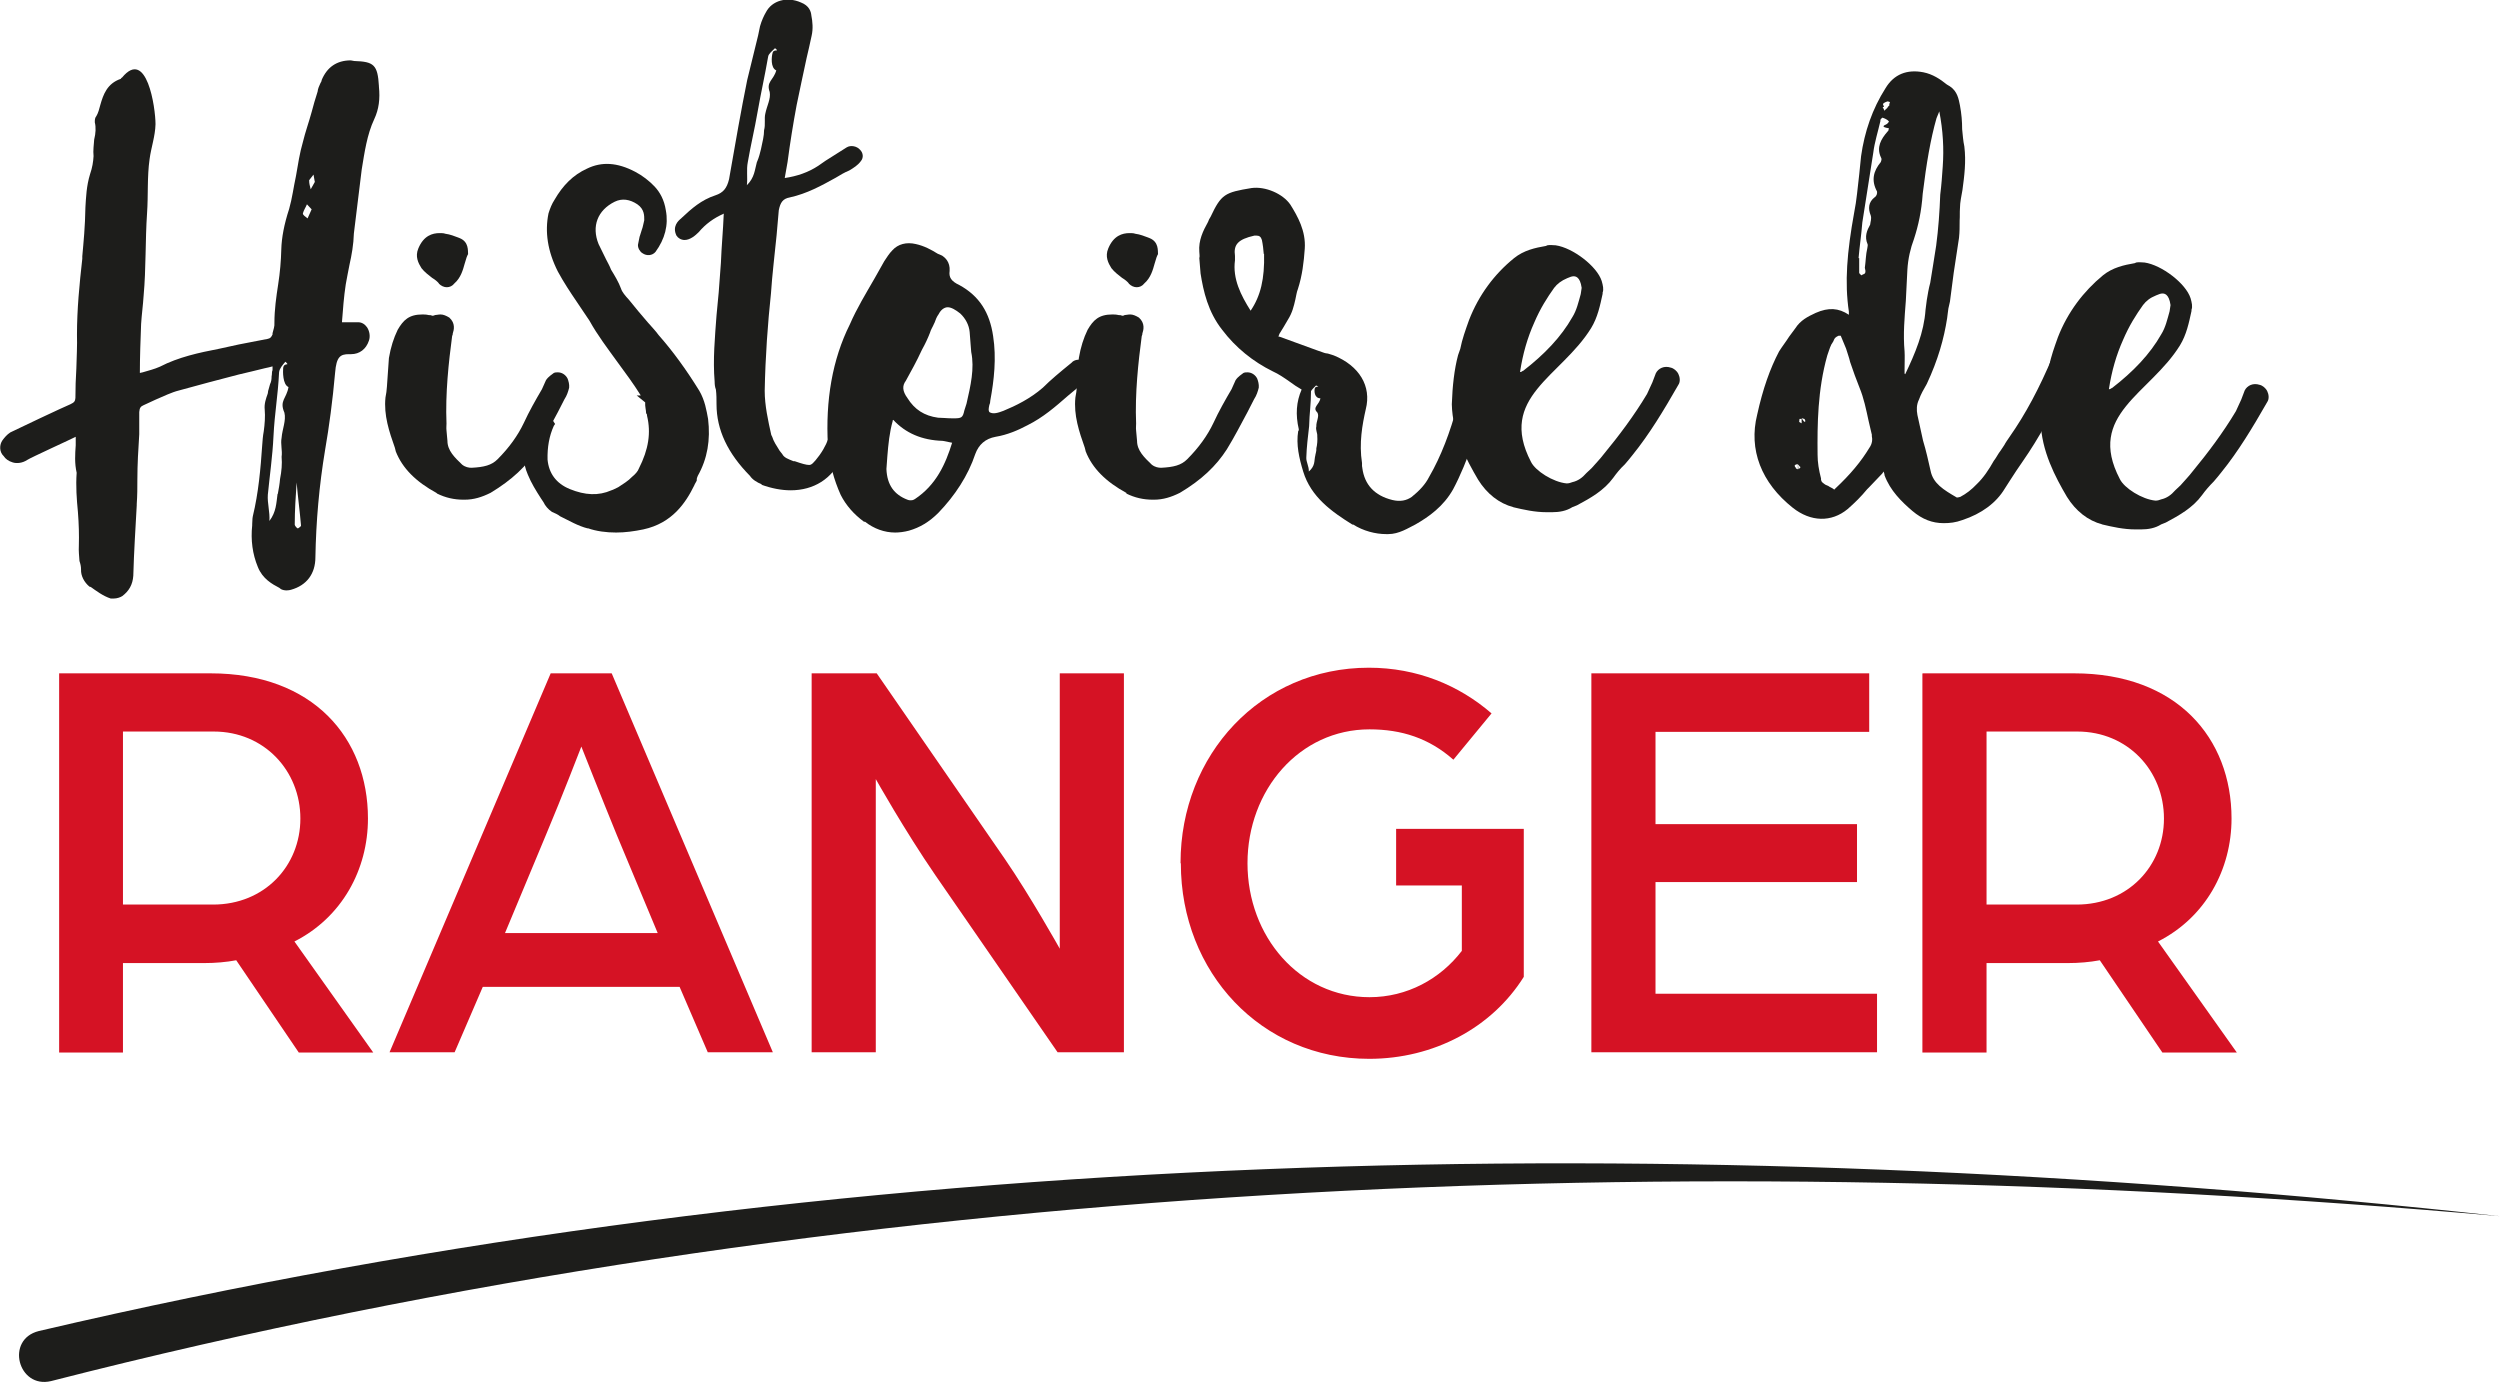
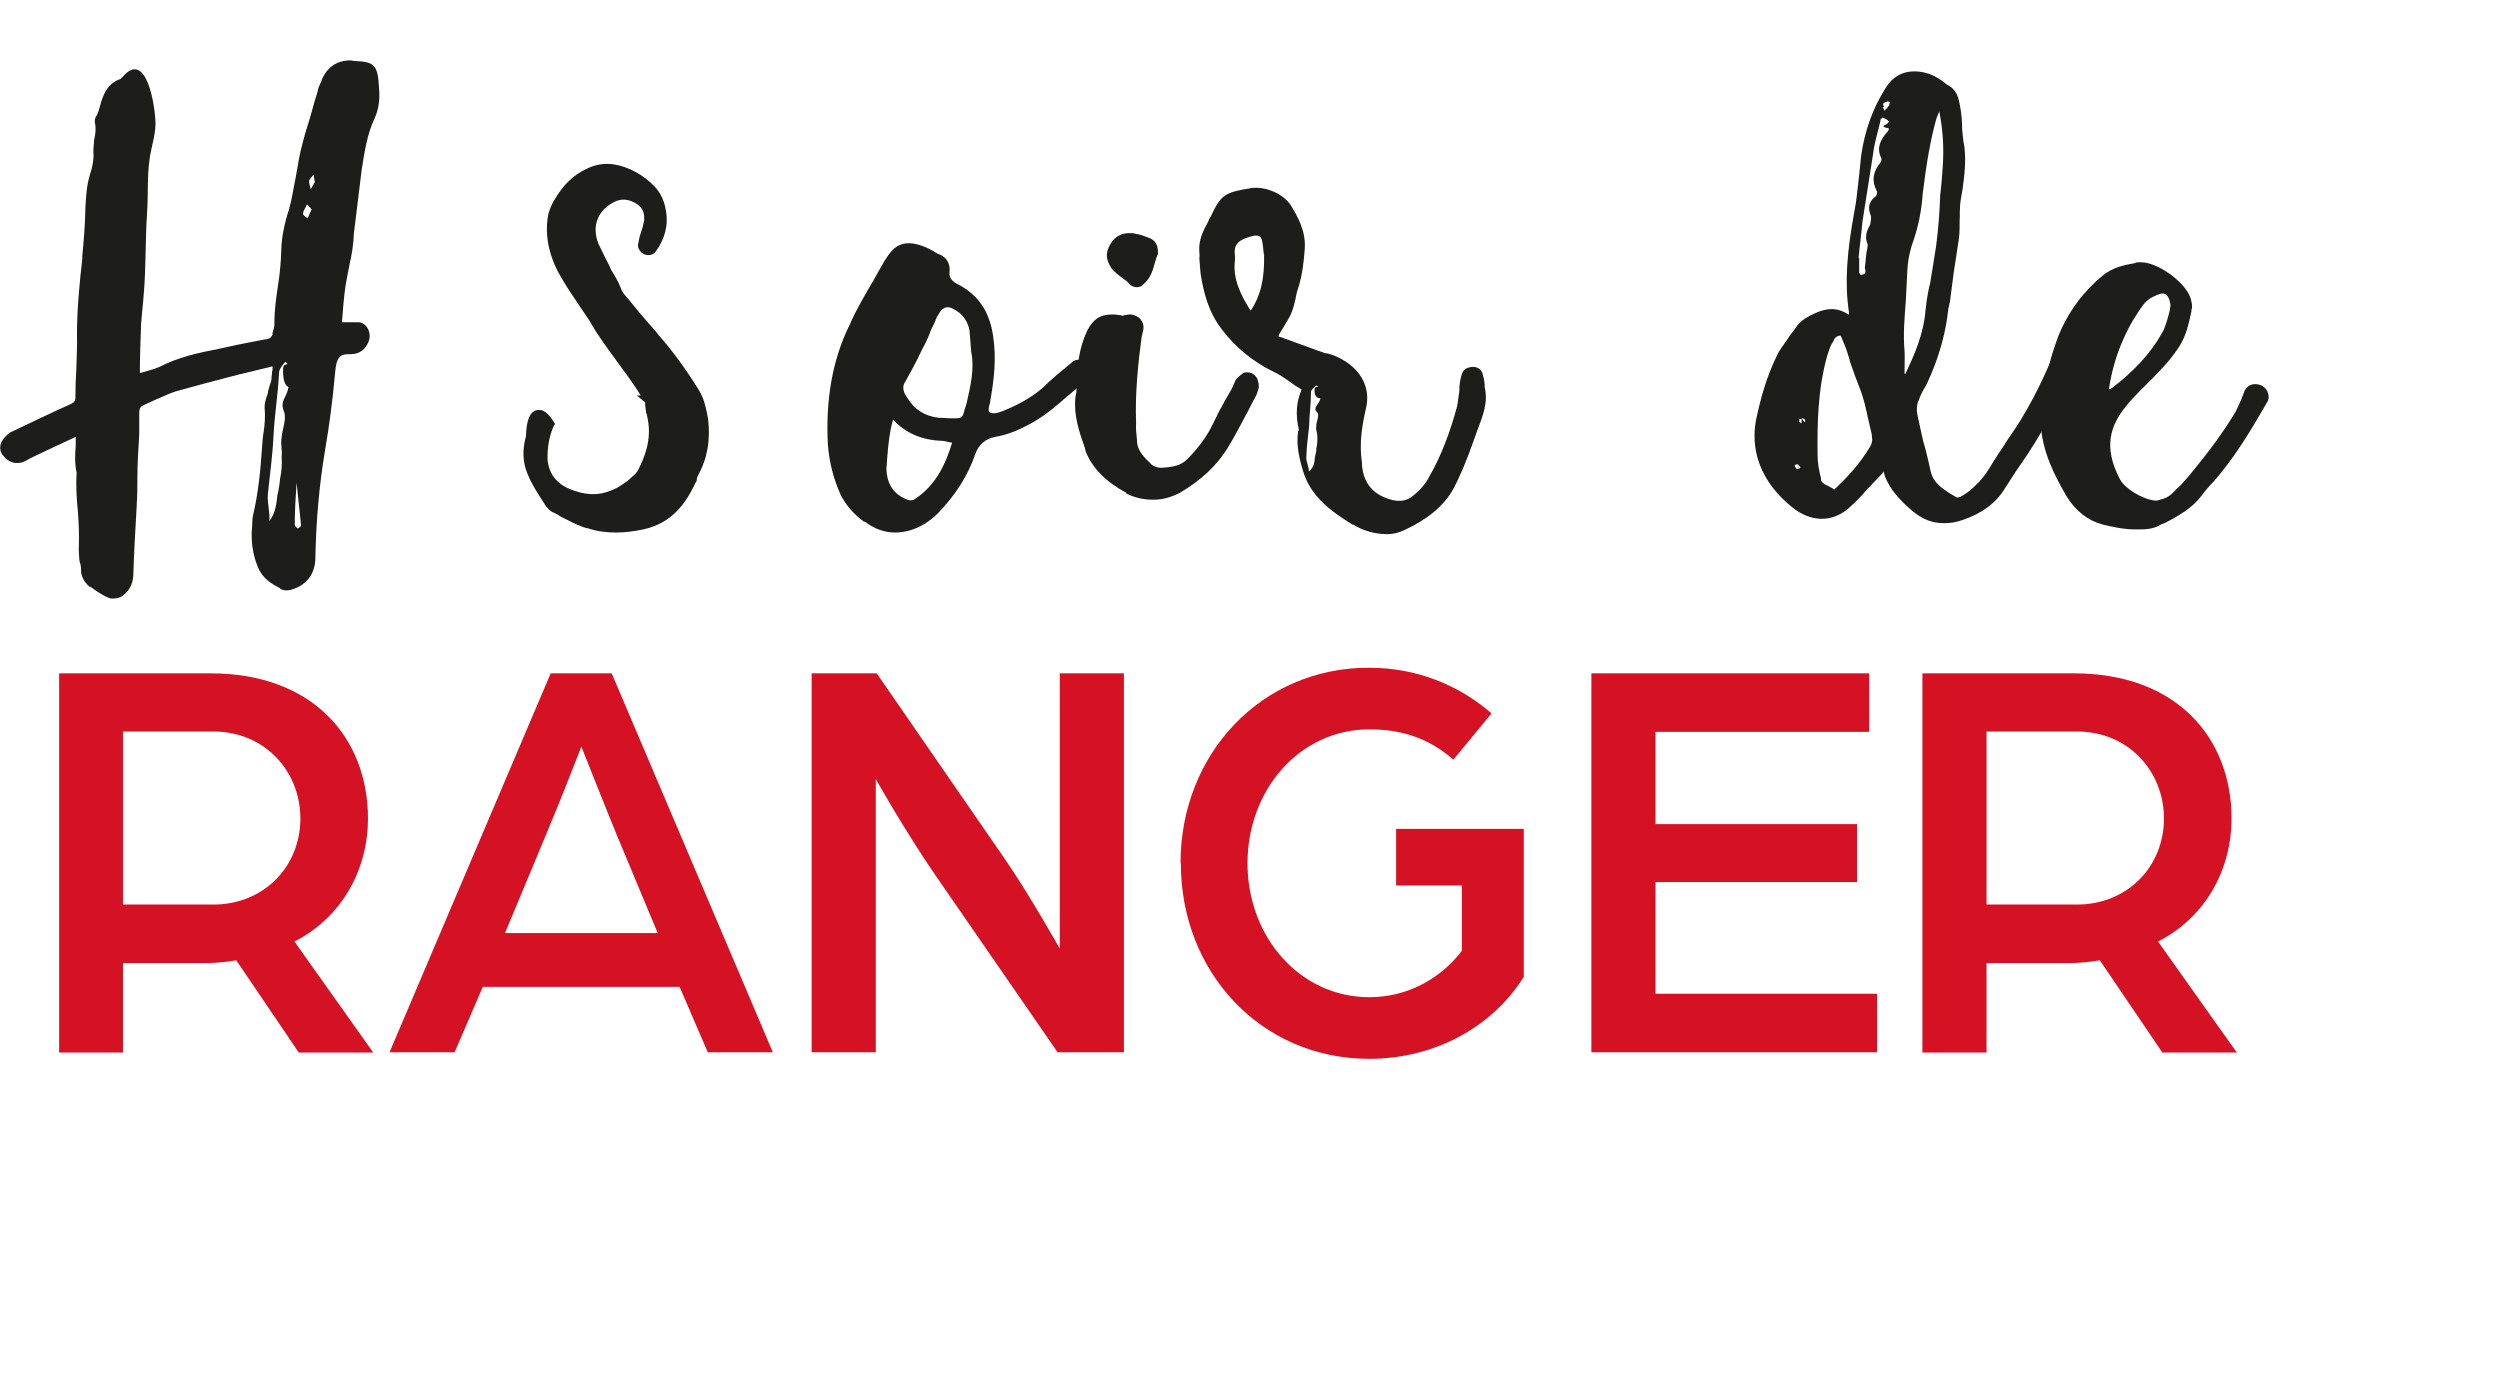
<svg xmlns="http://www.w3.org/2000/svg" id="Calque_2" viewBox="0 0 79.9 44.17">
  <g id="Calque_3_-_copie">
    <path d="M2.86,18.75c-.17-.14-.28-.35-.27-.55,0-.1-.02-.18-.05-.27-.01-.16-.03-.31-.02-.49.01-.35,0-.69-.03-1.08-.04-.41-.07-.82-.04-1.25-.07-.31-.05-.59-.03-.88,0-.08,0-.18,0-.27-.11.06-1.45.67-1.55.74-.15.1-.33.12-.46.08-.14-.04-.24-.12-.29-.2-.15-.14-.14-.37-.04-.51.06-.08.14-.18.25-.25.24-.12,1.68-.8,1.92-.9.13-.06.15-.1.16-.2,0-.31.01-.63.03-.94.01-.37.03-.74.02-1.08,0-.82.08-1.63.17-2.43v-.08c.04-.45.09-.94.1-1.57.02-.31.03-.67.15-1.06.07-.2.1-.39.11-.57-.02-.18.01-.37.02-.53.05-.2.06-.39.02-.55,0-.08,0-.14.05-.2.06-.1.09-.22.13-.37.09-.31.21-.67.65-.82,0,0,.02-.04.04-.04.79-.96,1.07.96,1.07,1.49-.01.39-.14.74-.19,1.12-.08.57-.04,1.14-.08,1.72-.06.88-.03,1.76-.11,2.64-.02.31-.06.59-.08.9-.02.53-.04,1.06-.04,1.57l.09-.02c.2-.06.37-.1.55-.18.6-.31,1.26-.45,1.88-.57l.64-.14.93-.18c.09-.02.11-.06.15-.14v-.04c.03-.12.07-.22.06-.33,0-.43.06-.84.12-1.23s.09-.74.1-1.12c.01-.37.09-.8.25-1.29.1-.35.14-.69.22-1.06.06-.35.12-.74.22-1.08.08-.33.19-.63.28-.96.05-.2.12-.43.19-.65.01-.1.05-.18.09-.27.02-.04.04-.06.04-.1.17-.41.48-.63.93-.63l.11.02c.63.02.75.12.79.8v.02c.04.39,0,.72-.15,1.04-.23.49-.31,1.06-.4,1.61-.09.71-.17,1.39-.25,2.04-.01.35-.07.69-.14,1-.05.23-.08.43-.12.63-.06.39-.09.8-.12,1.19v.02h.52c.11,0,.21.06.28.16.08.12.11.29.06.43-.09.27-.3.43-.57.43h-.07c-.27,0-.4.08-.44.59-.08.9-.19,1.72-.32,2.47-.19,1.14-.29,2.29-.31,3.43,0,.53-.28.9-.78,1.04-.07.02-.2.04-.32-.02l-.05-.04c-.23-.12-.54-.29-.69-.67-.17-.41-.23-.86-.18-1.33v-.04c.01-.08,0-.16.02-.25.18-.74.25-1.53.3-2.27.01-.14.02-.29.05-.45.03-.22.05-.47.03-.69-.02-.18.04-.35.09-.49.02-.04.01-.1.03-.14l.05-.18c.04-.08.05-.16.05-.25.02-.08,0-.14.03-.2v-.12c-.08.02-.14.04-.25.06-.26.06-.55.14-.83.2-.61.16-1.27.33-1.91.51-.24.06-.48.18-.74.29l-.39.18c-.09.04-.13.08-.14.22v.71c-.03.47-.06.96-.06,1.45,0,.25,0,.49-.02.78v.04c-.04.74-.09,1.49-.11,2.25-.02.29-.14.49-.35.65-.06.04-.17.08-.28.08h-.09c-.25-.08-.47-.25-.64-.37ZM8.88,15.78c.03-.16.06-.33.07-.47.05-.25.07-.49.05-.71.03-.2-.04-.41,0-.61.02-.27.15-.55.09-.8-.17-.39.07-.45.13-.82-.19-.08-.18-.51-.17-.61.03-.2.24-.04.07-.2-.08.1-.18.2-.2.33-.04.8-.14,1.27-.18,2.06-.03.63-.12,1.25-.18,1.86-.02.27.07.55.05.84.22-.29.22-.57.26-.86ZM9.62,16.79c-.04-.47-.1-.9-.14-1.37-.03.43-.06.9-.06,1.35,0,.02.05.1.1.12.02-.02.11-.06.1-.1ZM9.96,6.69l-.15-.16c-.04.1-.1.18-.13.29,0,.06.08.1.15.16l.13-.29ZM10.06,5.81l-.04-.23-.14.18c0,.1.02.18.05.29l.14-.25Z" style="fill:#1d1d1b; stroke-width:0px;" />
-     <path d="M13.96,15.76c-.68-.37-1.1-.8-1.31-1.33l-.03-.12c-.18-.51-.36-1.04-.3-1.61.05-.22.05-.47.07-.69l.04-.57c.06-.35.15-.63.28-.9.18-.31.36-.49.79-.49.04,0,.13,0,.2.02.04,0,.07,0,.11.02h.02s.04,0,.07-.02c.04,0,.11-.02.18-.02.09,0,.18.04.28.1.2.18.15.39.11.51,0,.02,0,.04-.02.08-.11.84-.22,1.82-.18,2.8,0,.06-.01.14,0,.22l.03.33c0,.31.23.53.47.76.1.08.21.1.3.1.4-.02.64-.08.83-.27.37-.37.65-.76.84-1.16.17-.37.38-.74.58-1.08l.13-.29c.08-.12.19-.18.25-.23.04-.02.09-.02.13-.02.13,0,.25.08.31.2.03.08.06.18.05.29-.03.12-.07.25-.15.37l-.21.41c-.21.39-.42.8-.66,1.19-.33.53-.81.98-1.49,1.39-.28.14-.54.22-.83.22h-.04c-.29,0-.57-.06-.85-.2ZM14.03,9.06c-.05-.06-.12-.12-.22-.18-.1-.08-.24-.18-.34-.31-.1-.16-.21-.37-.1-.63.17-.41.45-.49.68-.49.07,0,.13,0,.18.02.16.02.3.08.41.12l.05.02c.3.12.26.41.27.51,0,.02-.02.02-.02.04-.04.08-.05.16-.09.27-.05.18-.12.45-.33.63-.06.08-.15.12-.24.12s-.18-.04-.26-.12Z" style="fill:#1d1d1b; stroke-width:0px;" />
    <path d="M18.79,16.89c-.32-.08-.6-.25-.89-.39-.07-.06-.17-.1-.26-.14-.12-.08-.22-.2-.27-.31l-.08-.12c-.16-.25-.31-.49-.42-.76-.17-.39-.18-.8-.06-1.23.01-.39.08-.84.42-.84.2,0,.35.2.46.37l.05.08-.04.06c-.15.33-.21.69-.2,1.08.04.43.27.76.71.94.49.2.92.22,1.33.04.07-.02.13-.06.22-.1.15-.1.32-.2.44-.33.1-.08.19-.18.22-.27.31-.61.39-1.14.26-1.68,0-.02,0-.06-.03-.08,0-.1-.04-.22-.03-.35l-.27-.22h.13c-.23-.37-.49-.72-.74-1.06-.31-.43-.64-.86-.9-1.33l-.41-.61c-.21-.31-.41-.61-.6-.96-.33-.65-.42-1.27-.3-1.86.05-.16.11-.31.19-.43.27-.47.6-.8,1.04-1,.47-.23.97-.2,1.54.1.23.12.45.29.62.47.17.18.31.43.36.76.09.47-.03.92-.33,1.33-.1.12-.28.14-.42.04-.07-.04-.15-.16-.14-.27l.05-.25.02-.06.05-.16c.04-.1.05-.2.08-.31,0-.14.01-.35-.22-.51-.24-.16-.49-.2-.73-.08-.54.27-.74.78-.51,1.35l.24.49c.05.1.11.2.16.33.11.18.24.39.32.61.03.1.13.22.25.35.2.25.4.49.6.72.12.14.25.27.35.41.45.51.88,1.1,1.3,1.78.18.31.23.63.28.9.08.67-.02,1.27-.33,1.82-.02.04-.04.1-.03.14-.02.06-.06.1-.08.16-.27.55-.7,1.21-1.63,1.41-.29.06-.58.1-.87.1-.31,0-.63-.04-.91-.14Z" style="fill:#1d1d1b; stroke-width:0px;" />
-     <path d="M24.35,15.48c-.16-.06-.31-.16-.38-.27-.71-.72-1.07-1.47-1.07-2.29,0-.16,0-.31-.02-.47-.03-.08-.04-.16-.04-.25-.06-.71.01-1.43.06-2.12l.07-.74.07-.94c.02-.53.07-1.04.09-1.55,0-.02.02-.02.02-.02h-.02c-.32.14-.58.33-.8.59-.1.1-.27.25-.45.25-.11,0-.21-.06-.26-.14-.14-.29.05-.47.15-.55l.02-.02c.31-.29.62-.57,1.08-.72.24-.08.36-.22.43-.51.21-1.21.39-2.23.58-3.17l.35-1.43.06-.29c.05-.18.13-.35.19-.45.19-.37.67-.51,1.12-.31.26.1.32.29.33.41.04.2.06.43.01.65-.05.25-.11.49-.16.71-.11.49-.21,1-.32,1.51-.11.59-.21,1.21-.29,1.82l-.09.51c.4-.06.75-.18,1.07-.39l.23-.16.68-.43c.13-.08.33-.04.43.08.1.1.11.25.03.35-.1.14-.23.22-.38.31-.15.06-.28.14-.43.23-.45.25-.92.51-1.47.63-.22.04-.3.16-.35.41l-.07.8c-.06.61-.14,1.25-.18,1.86-.1.94-.18,2.02-.2,3.11,0,.47.11.96.21,1.41l.03.06c.04.14.14.29.24.45l.08.1c.06.12.19.16.36.23h.04c.23.08.37.12.46.12.07,0,.13-.04.33-.31.18-.25.27-.47.34-.69l.16-.45c.11-.27.47-1,.52-1.29.03-.18.27-.29.45-.2.14.06.22.18.23.29,0,.08,0,.16-.04.29-.07.25-.45,1-.54,1.29-.06.14-.11.31-.21.45-.08.1-.14.22-.19.35l-.02.06c-.3.65-.88,1.02-1.62,1.02-.29,0-.61-.06-.94-.18ZM24.2,5.16c.06-.14.09-.27.12-.39.05-.23.1-.43.1-.61.05-.18,0-.37.04-.53.05-.25.18-.47.14-.69-.12-.33.12-.37.21-.69-.19-.08-.15-.45-.12-.55.03-.16.25-.02.08-.16-.08.08-.21.18-.22.27-.12.69-.22,1.1-.34,1.78-.09.53-.22,1.06-.31,1.59-.05.25,0,.49-.03.74.25-.25.25-.49.32-.74Z" style="fill:#1d1d1b; stroke-width:0px;" />
    <path d="M27.62,16.68c-.34-.25-.58-.53-.75-.86-.22-.49-.36-1-.41-1.59-.08-1.43.14-2.74.7-3.86.22-.51.52-1,.79-1.47l.31-.55c.08-.12.16-.25.26-.35.18-.2.45-.27.75-.2.27.06.49.18.7.31l.14.06c.09.06.26.2.24.49-.03.2.05.33.31.45.64.35.97.88,1.08,1.63.11.71.03,1.41-.09,2.06,0,.04-.01.1-.03.14-.03.14-.03.18,0,.23.12.08.29.02.45-.04.39-.16.86-.39,1.26-.74.25-.25.54-.49.92-.8.08-.1.24-.1.31-.1.11,0,.23.04.28.1.07.06.1.14.09.22-.01.1-.03.22-.13.31-.23.16-.46.35-.67.53-.4.35-.79.69-1.29.94-.3.16-.65.31-1.02.37-.33.06-.54.25-.65.55-.23.69-.65,1.33-1.18,1.88-.29.29-.59.47-.94.57-.15.04-.31.06-.44.06-.34,0-.68-.12-.97-.35ZM29.24,15.95c.68-.45.98-1.12,1.19-1.8l-.3-.06c-.67-.02-1.19-.25-1.58-.67-.02,0-.02.02-.02.04-.1.35-.14.74-.17,1.12l-.03.41c.02.51.25.82.67.98.05.02.09.02.11.02s.07,0,.13-.04ZM30.48,13.37c.25,0,.29-.02.34-.25l.07-.22c.13-.57.26-1.12.15-1.65l-.02-.25-.03-.39c-.02-.22-.13-.43-.3-.59-.15-.12-.29-.2-.4-.2s-.22.08-.29.22c-.06.08-.1.18-.13.27l-.02.04c-.04.1-.1.18-.13.29-.07.18-.15.35-.25.53l-.02.04c-.15.33-.33.65-.5.96-.12.16-.11.33.05.55.23.37.54.57.98.63.13,0,.29.02.45.02h.07Z" style="fill:#1d1d1b; stroke-width:0px;" />
    <path d="M36.01,15.76c-.68-.37-1.1-.8-1.31-1.33l-.03-.12c-.18-.51-.36-1.04-.3-1.61.05-.22.05-.47.07-.69l.04-.57c.06-.35.15-.63.28-.9.18-.31.36-.49.79-.49.04,0,.13,0,.2.02.04,0,.07,0,.11.02h.02s.04,0,.06-.02c.04,0,.11-.02.18-.02.09,0,.18.04.28.1.2.18.15.39.11.51,0,.02,0,.04-.02.08-.11.84-.22,1.82-.18,2.8,0,.06-.01.14,0,.22l.03.33c0,.31.23.53.47.76.1.08.21.1.3.1.4-.02.64-.08.83-.27.37-.37.65-.76.84-1.16.17-.37.38-.74.58-1.08l.13-.29c.08-.12.19-.18.25-.23.04-.02.09-.02.13-.02.13,0,.25.08.31.2.03.08.06.18.05.29-.03.12-.07.25-.15.37l-.21.41c-.21.39-.42.8-.66,1.19-.34.53-.81.98-1.5,1.39-.28.14-.54.22-.83.22h-.04c-.29,0-.57-.06-.85-.2ZM36.08,9.06c-.05-.06-.12-.12-.22-.18-.1-.08-.24-.18-.34-.31-.1-.16-.21-.37-.1-.63.17-.41.45-.49.68-.49.07,0,.13,0,.18.02.16.02.3.08.41.12l.05.02c.3.12.26.41.27.51,0,.02-.02.02-.02.04-.04.08-.05.16-.09.27-.05.18-.12.45-.33.63-.06.08-.15.12-.24.12s-.18-.04-.26-.12Z" style="fill:#1d1d1b; stroke-width:0px;" />
    <path d="M43.23,16.77c-.66-.41-1.33-.88-1.58-1.7-.13-.43-.23-.86-.16-1.29.02-.02.02-.04.02-.06-.11-.47-.08-.88.09-1.27-.14-.08-.26-.16-.38-.25-.17-.12-.36-.25-.54-.33-.63-.31-1.19-.76-1.62-1.33-.45-.57-.6-1.23-.69-1.8l-.04-.49c.02-.06,0-.14,0-.2-.03-.37.12-.67.28-.96.02-.06.04-.1.08-.16.34-.72.45-.78,1.31-.92.44-.06,1,.18,1.24.53.23.37.5.84.46,1.41-.03.43-.08.86-.22,1.29-.04.1-.05.2-.08.33-.05.22-.1.43-.24.65-.08.14-.18.31-.27.45-.02.04-.02.08-.04.08.02,0,.05.02.07.02l1.18.43.23.08s.07.02.11.02l.19.06c.81.33,1.21.98,1.02,1.72-.11.49-.22,1.08-.12,1.72v.1s.01.04.01.06c.07.53.39.88.96,1.02.25.06.45.02.62-.1.25-.2.44-.41.55-.63.39-.67.68-1.45.9-2.27.03-.14.04-.31.07-.47,0-.1,0-.18.02-.29s.03-.2.08-.31c.06-.14.23-.2.41-.18.07.02.23.08.25.29.03.08.04.16.05.27v.08c.12.51-.07.94-.23,1.37l-.11.31c-.23.65-.44,1.16-.67,1.59-.31.55-.78.88-1.2,1.12-.24.12-.53.31-.87.31h-.07c-.34,0-.73-.1-1.06-.31ZM40.39,8.12c-.01-.14-.03-.31-.06-.45-.03-.1-.08-.14-.17-.14h-.07c-.53.12-.67.29-.62.65,0,.04,0,.1,0,.14-.08.59.19,1.12.5,1.61.32-.47.45-1.02.43-1.82ZM42.03,14.6c.01-.1.05-.18.04-.27.03-.12.04-.27.03-.39.01-.1-.06-.2-.03-.31-.01-.16.11-.33.03-.45-.17-.16.07-.25.1-.45-.2,0-.2-.25-.18-.31.01-.1.22-.04.04-.1-.06.06-.14.14-.16.18,0,.43-.05.69-.06,1.12-.04.35-.08.67-.09,1-.01.14.09.29.08.45.21-.18.17-.35.2-.49Z" style="fill:#1d1d1b; stroke-width:0px;" />
-     <path d="M48.37,16.21c-.46-.12-.85-.43-1.13-.88-.37-.63-.82-1.47-.84-2.41.02-.59.08-1.12.2-1.57l.07-.2c.06-.31.17-.61.28-.92.31-.8.81-1.47,1.44-1.98.31-.25.67-.33,1.02-.39l.04-.02c.09-.02.18,0,.27,0,.55.08,1.32.67,1.47,1.14.04.14.07.27.03.37v.04c-.08.37-.16.76-.37,1.1-.96,1.55-2.99,2.21-1.92,4.27.14.29.71.65,1.14.69.07,0,.13-.02.18-.04.18-.04.32-.14.45-.29l.17-.16c.12-.14.27-.29.39-.45.47-.57.97-1.23,1.38-1.92l.17-.37c.04-.1.07-.18.11-.29.08-.16.27-.25.48-.18.09.02.19.1.24.2.05.1.07.25,0,.35-.47.82-.92,1.57-1.47,2.25-.08.1-.16.2-.24.29-.15.14-.27.29-.37.43-.3.41-.73.65-1.16.88l-.15.06c-.19.12-.41.16-.64.16h-.18c-.38,0-.73-.08-1.07-.16ZM48.67,11.86c.69-.53,1.23-1.1,1.58-1.72.14-.22.2-.49.27-.74l.03-.2c-.05-.37-.21-.37-.26-.37s-.11.02-.2.06c-.19.08-.32.18-.42.31-.22.31-.44.65-.64,1.12-.21.47-.36.98-.45,1.57.04,0,.07-.02.09-.04Z" style="fill:#1d1d1b; stroke-width:0px;" />
    <path d="M66.35,11.55c-.04.1-.09.2-.13.31l-.19.39c-.41.92-.86,1.74-1.38,2.49-.14.2-.28.41-.42.63l-.16.25c-.27.45-.74.8-1.35,1-.22.08-.4.1-.6.1-.36,0-.68-.12-1-.39-.34-.29-.71-.65-.89-1.14,0-.06-.03-.1-.03-.12l-.04.06-.43.45-.06.06c-.18.22-.39.43-.62.63-.52.43-1.18.41-1.75-.04-1.01-.8-1.42-1.86-1.14-2.98.18-.82.41-1.47.7-2.02.1-.16.22-.31.32-.47l.2-.27c.16-.25.39-.37.65-.49.41-.18.73-.16,1.06.06v-.1c-.14-.94-.06-1.9.17-3.17.08-.39.11-.8.16-1.21l.06-.59c.11-.78.36-1.51.78-2.17.27-.45.69-.61,1.21-.51.3.06.54.22.75.39l.1.06c.24.16.28.41.32.61.05.27.07.51.07.76.02.18.03.37.07.55.06.49,0,.94-.06,1.39-.03.18-.08.39-.08.59-.01.12,0,.25-.01.39,0,.18,0,.37-.02.55l-.17,1.12-.12.92-.05.22c-.01.1-.03.2-.04.31-.1.65-.29,1.33-.65,2.1l-.14.25c-.04.08-.08.16-.11.25-.08.16-.08.33-.05.49l.18.82c.1.33.17.65.24.96.08.41.41.61.84.86.02,0,.04,0,.11-.02.19-.1.36-.23.53-.41.21-.2.39-.47.54-.74.08-.1.14-.23.22-.33l.12-.18c.04-.08.1-.16.16-.25.52-.74.96-1.57,1.39-2.59.02-.06.05-.14.1-.18.12-.14.32-.16.47-.06.19.1.25.27.17.41ZM57.53,14.92s-.05-.06-.07-.08h-.04s-.07.02-.06.04c0,.02,0,.04.03.06,0,.04.03.04.07.06v-.16s.02.16.02.16l.06-.06v-.02ZM57.7,13.47s0-.04-.03-.08c-.02,0-.05-.02-.07-.02-.02.02-.07.02-.09.02v.04s-.02.04,0,.06l.07.04v-.16s.09.12.09.12c0,0,0-.02.02-.02ZM59.83,13.92l-.11-.47c-.08-.37-.15-.72-.29-1.06-.11-.27-.2-.53-.3-.82-.03-.14-.09-.29-.13-.43l-.17-.41h-.07c-.09.04-.13.08-.15.14-.02.06-.06.1-.08.14-.06.12-.09.25-.13.35-.31,1.1-.32,2.21-.31,3.17,0,.25.04.49.11.76v.04c.01.08.06.1.11.14.02.02.07.04.12.06.05.04.12.06.17.1l.02.02s.02-.02.04-.04c.48-.45.82-.86,1.08-1.29.1-.14.11-.27.08-.41ZM60.35,4.18s.02-.08.02-.08c-.25-.04-.19-.08-.06-.14.02-.02.06-.06.06-.08-.05-.06-.14-.1-.21-.12-.02.02-.08.06-.06.1-.08.35-.19.69-.23,1.02l-.35,2.23c-.03.39-.09.78-.12,1.14h.02c0,.16,0,.31,0,.47,0,.02.05.06.07.08.02-.02.09-.04.11-.06.04-.06.01-.12,0-.18.03-.2.03-.43.08-.63,0-.04.02-.08.01-.12-.11-.25-.02-.45.08-.63.01-.1.05-.18.02-.29-.09-.22-.08-.43.13-.59.06-.04.08-.12.07-.18-.19-.35-.12-.65.12-.94.02-.06.04-.1,0-.16-.14-.31,0-.57.22-.82ZM60.21,3.42h-.04l.06.12s.04-.06.08-.08c.02-.04.04-.06.08-.1-.03-.04.02-.06.01-.1l-.07-.02c-.07.02-.11.04-.15.08,0,.04.03.06.03.1ZM60.89,11.96c.32-.67.6-1.33.65-2.06l.04-.31c.03-.18.06-.37.11-.55.06-.39.13-.78.19-1.19.07-.53.11-1.08.13-1.63.04-.31.06-.61.08-.9.04-.57.01-1.14-.11-1.76l-.09.22c-.19.67-.32,1.43-.44,2.41-.04.57-.14,1.02-.28,1.45-.11.29-.19.63-.21.98l-.05,1c-.04.53-.09,1.06-.04,1.61.01.16,0,.37,0,.57v.14Z" style="fill:#1d1d1b; stroke-width:0px;" />
    <path d="M67.19,16.76c-.46-.12-.85-.43-1.13-.88-.37-.63-.82-1.47-.84-2.41.02-.59.08-1.12.2-1.57l.07-.2c.06-.31.17-.61.28-.92.31-.8.82-1.47,1.44-1.98.31-.25.67-.33,1.02-.39l.04-.02c.09-.02.18,0,.27,0,.55.08,1.32.67,1.47,1.14.04.14.07.27.03.37v.04c-.08.37-.16.76-.37,1.1-.96,1.55-3,2.21-1.92,4.27.14.29.71.65,1.14.69.07,0,.13-.02.18-.04.18-.04.32-.14.45-.29l.17-.16c.12-.14.27-.29.39-.45.47-.57.97-1.23,1.38-1.92l.17-.37c.04-.1.07-.18.11-.29.08-.16.27-.25.48-.18.09.02.19.1.24.2s.07.25,0,.35c-.47.82-.92,1.57-1.47,2.25-.08.1-.16.2-.24.29-.14.14-.27.29-.37.43-.3.41-.73.65-1.16.88l-.15.06c-.19.12-.41.16-.64.16h-.18c-.38,0-.73-.08-1.07-.16ZM67.49,12.41c.69-.53,1.23-1.1,1.58-1.72.14-.22.2-.49.27-.74l.03-.2c-.05-.37-.21-.37-.26-.37s-.11.02-.2.06c-.2.08-.32.18-.42.31-.22.31-.44.65-.64,1.12-.21.47-.36.98-.45,1.57.04,0,.07-.02.09-.04Z" style="fill:#1d1d1b; stroke-width:0px;" />
    <path d="M1.89,21.52h4.84c3.28,0,5.03,2.07,5.03,4.64,0,1.63-.83,3.16-2.35,3.93l2.52,3.55h-2.38l-2-2.95c-.32.06-.67.09-1.02.09h-2.6v2.86H1.89v-12.11ZM6.81,28.91c1.64,0,2.79-1.23,2.79-2.75s-1.15-2.78-2.77-2.78h-2.9v5.53h2.88Z" style="fill:#d51224; stroke-width:0px;" />
    <path d="M17.61,21.52h1.94l5.15,12.11h-2.08l-.9-2.09h-6.29l-.9,2.09h-2.08l5.15-12.11ZM21.02,29.82l-1.31-3.14c-.49-1.2-1.13-2.82-1.13-2.82,0,0-.62,1.61-1.13,2.82l-1.31,3.14h4.87Z" style="fill:#d51224; stroke-width:0px;" />
    <path d="M25.94,21.52h2.08l4.1,5.94c.81,1.18,1.75,2.86,1.75,2.86v-8.8h2.05v12.11h-2.12l-3.9-5.65c-.99-1.44-1.91-3.08-1.91-3.08v8.73h-2.05v-12.11Z" style="fill:#d51224; stroke-width:0px;" />
    <path d="M37.73,27.58c0-3.46,2.56-6.24,6.02-6.24,1.54,0,2.88.56,3.92,1.46l-1.22,1.48c-.78-.69-1.66-.97-2.68-.97-2.24,0-3.9,1.94-3.9,4.28s1.66,4.28,3.9,4.28c1.2,0,2.26-.58,2.95-1.48v-2.09h-2.1v-1.81h4.08v4.73c-1.02,1.63-2.88,2.62-4.94,2.62-3.46,0-6.02-2.77-6.02-6.24Z" style="fill:#d51224; stroke-width:0px;" />
    <path d="M50.86,21.52h8.88v1.87h-6.83v2.95h6.44v1.85h-6.44v3.57h7.08v1.87h-9.13v-12.11Z" style="fill:#d51224; stroke-width:0px;" />
    <path d="M61.45,21.52h4.84c3.28,0,5.03,2.07,5.03,4.64,0,1.63-.83,3.16-2.35,3.93l2.52,3.55h-2.38l-2-2.95c-.32.06-.67.09-1.02.09h-2.6v2.86h-2.05v-12.11ZM66.37,28.91c1.64,0,2.79-1.23,2.79-2.75s-1.15-2.78-2.77-2.78h-2.9v5.53h2.88Z" style="fill:#d51224; stroke-width:0px;" />
-     <path d="M1.24,42.54c25.74-6.03,52.49-6.54,78.66-3.67-26.14-2.31-52.8-1.25-78.27,5.27-1.05.25-1.47-1.33-.39-1.6h0Z" style="fill:#1d1d1b; stroke-width:0px;" />
  </g>
</svg>